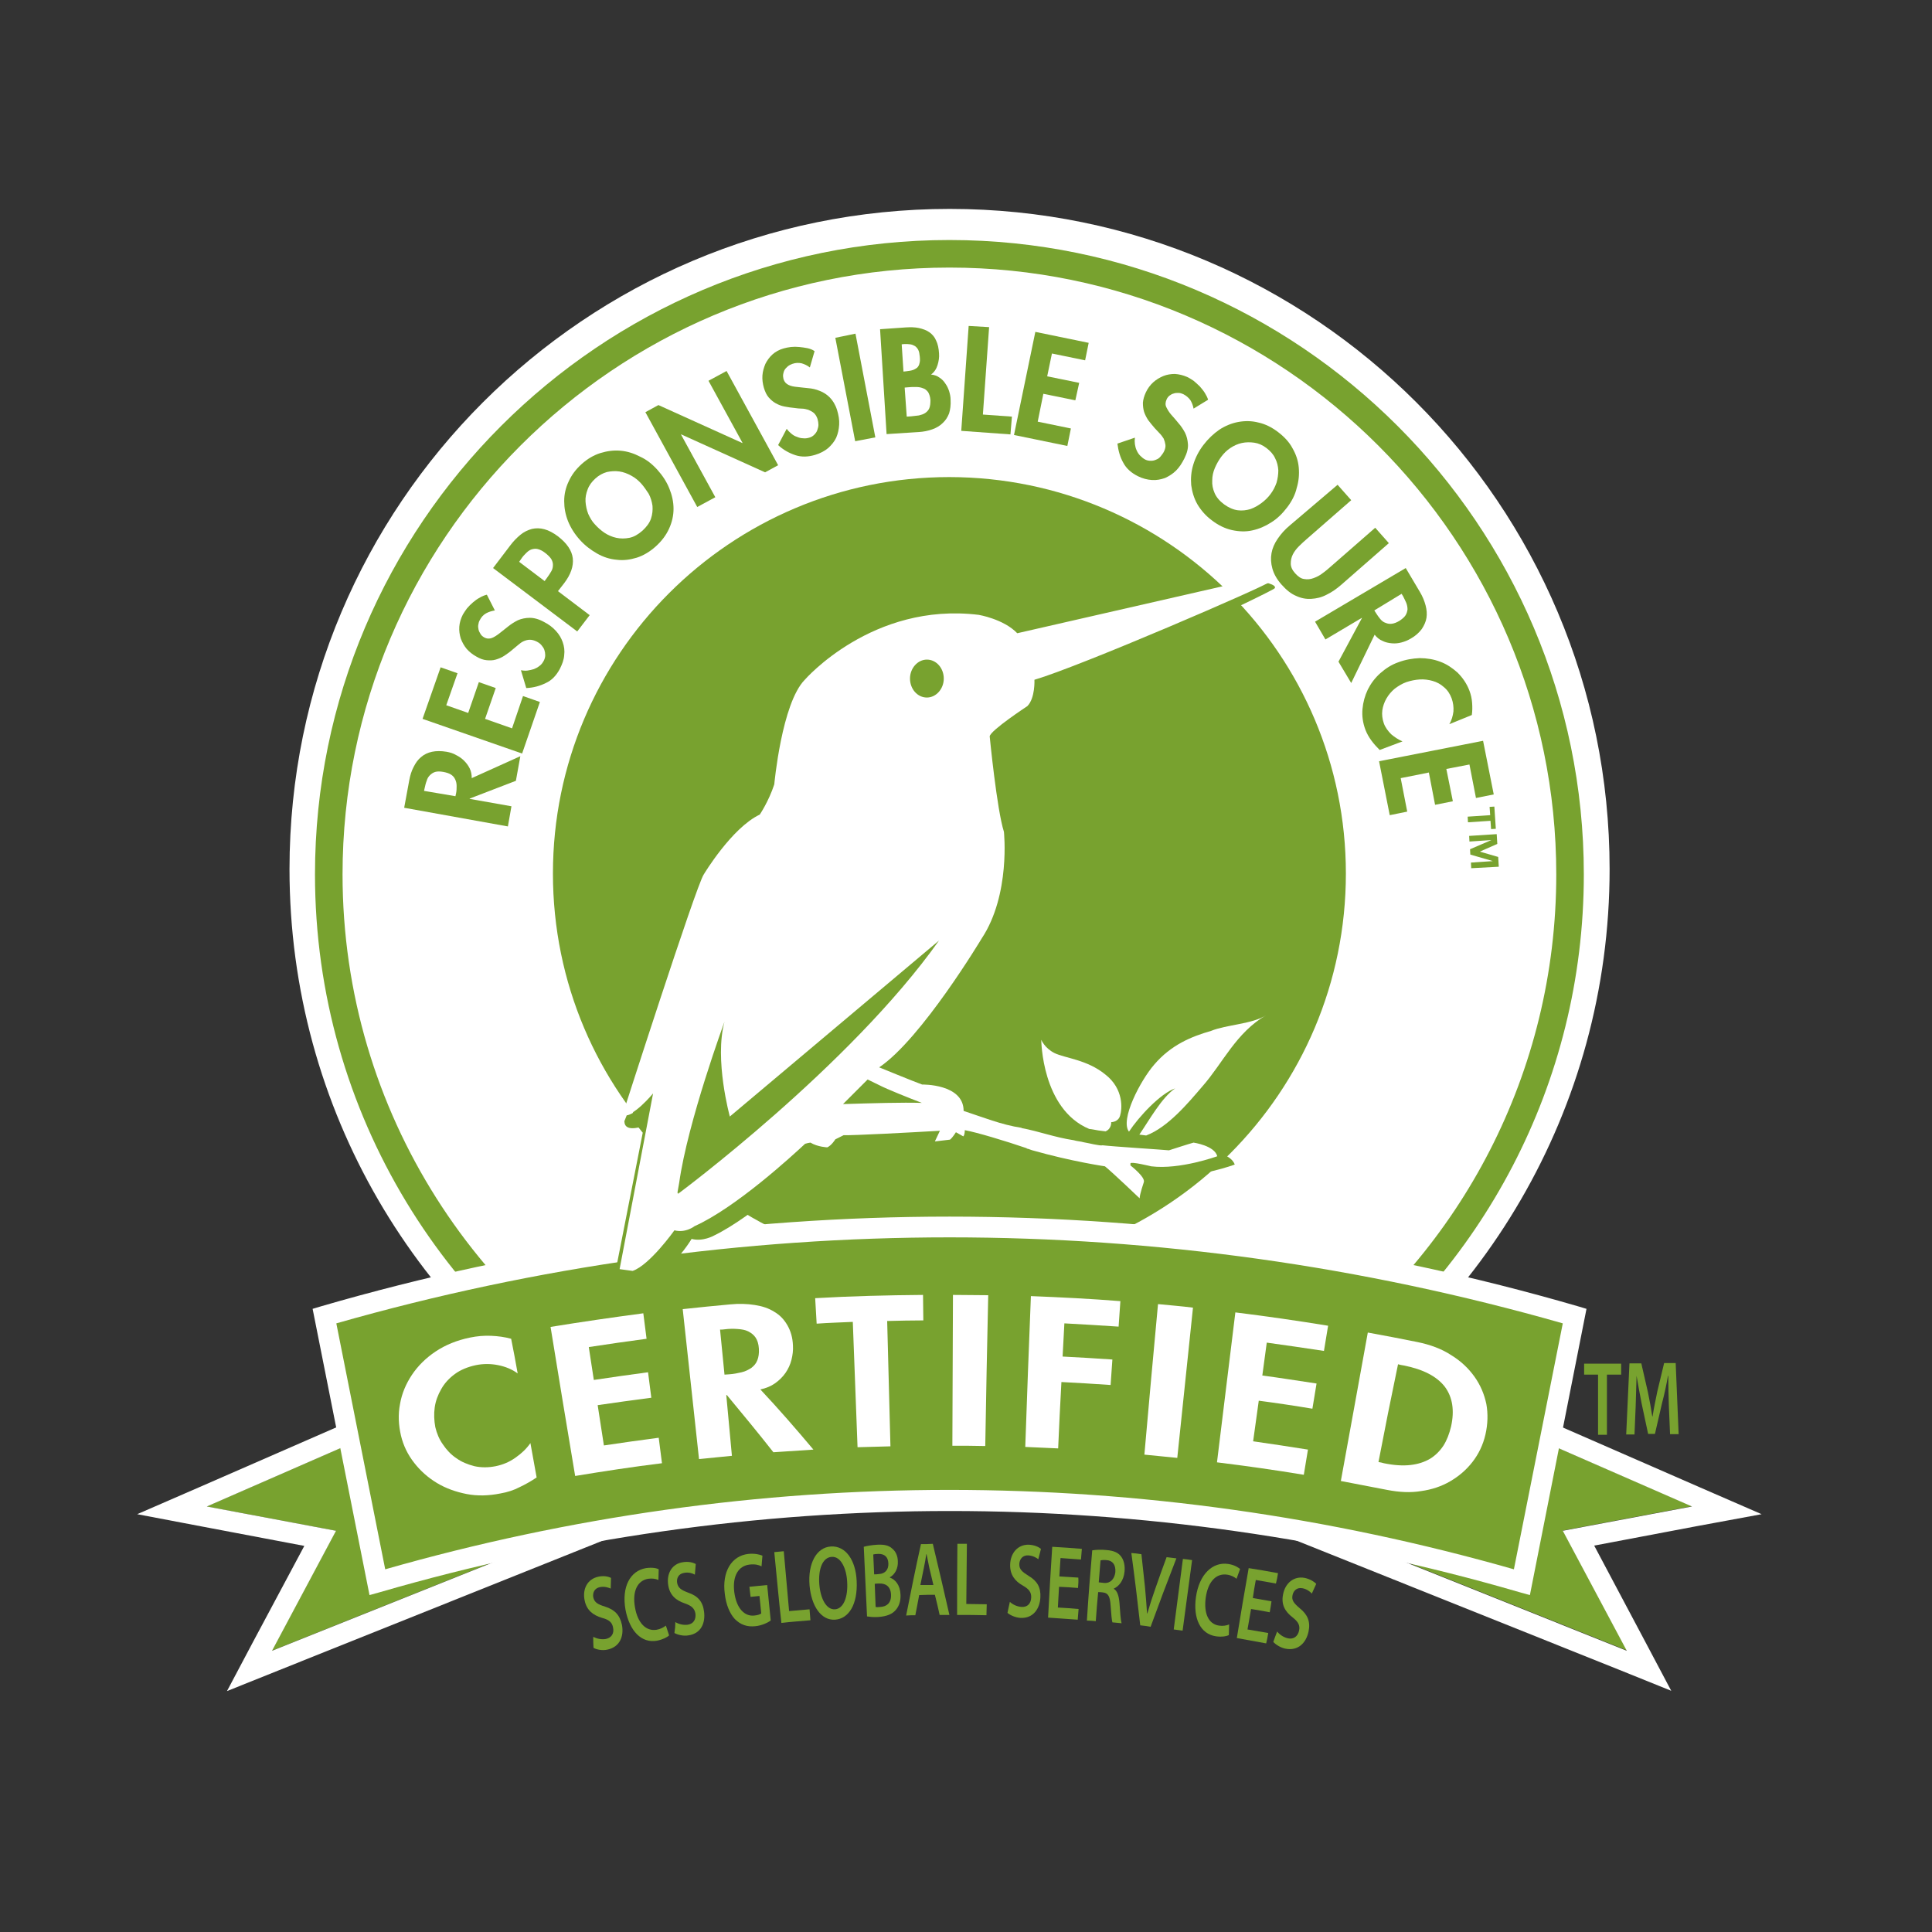
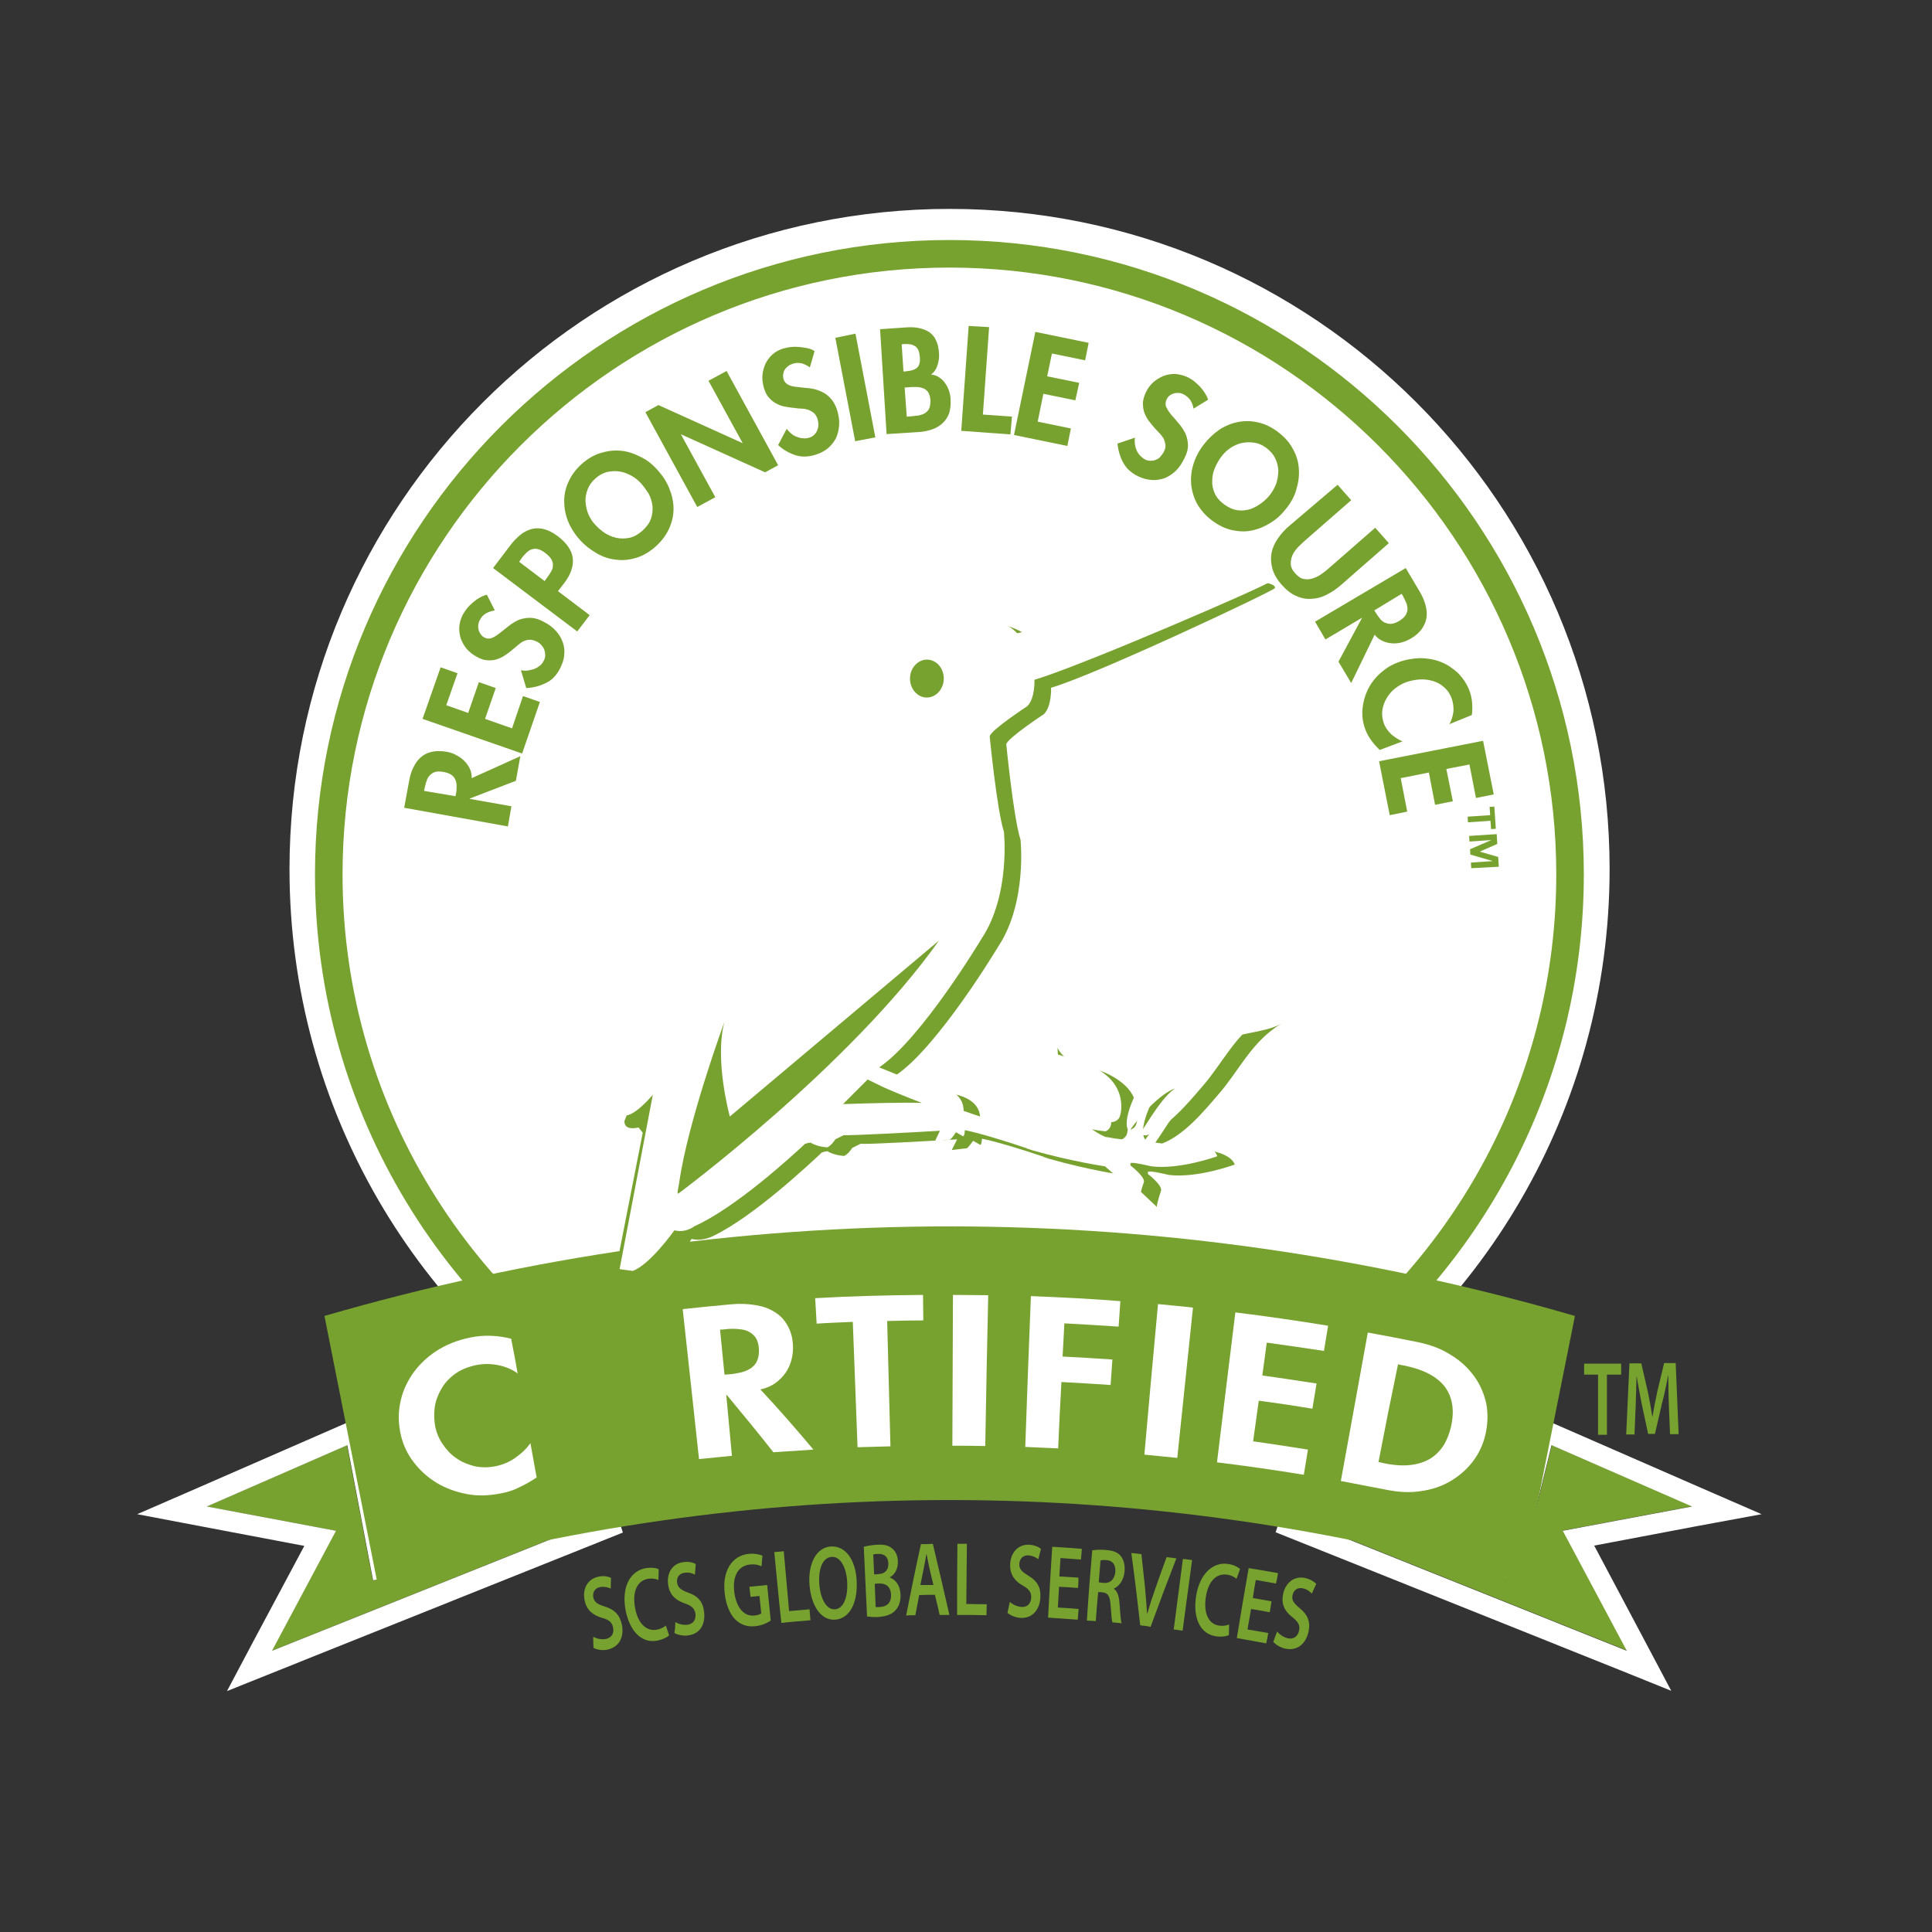
<svg xmlns="http://www.w3.org/2000/svg" version="1.1" id="layer" x="0px" y="0px" viewBox="0 0 652 652" style="enable-background:new 0 0 652 652;" xml:space="preserve">
  <rect x="0" y="0" width="652" height="652" fill="#333333" stroke="none" />
  <style type="text/css"> .st0{fill:#FFFFFF;} .st1{fill:#78A22F;} </style>
  <g>
    <path class="st0" d="M206.5,484.7h227.9c65.1-38.9,108.8-110,108.8-191.4c0-123-99.7-222.8-222.7-222.8S97.7,170.3,97.7,293.3 C97.7,374.7,141.3,445.8,206.5,484.7" />
    <path class="st0" d="M319.8,85.5c-115.7,0-209.4,93.7-209.4,209.4c0,80.7,45.7,150.6,112.5,185.6c37.6-13.4,76.2-24.9,115.4-31.1 c22.1-3.5,43.2-4.6,65.4-3.1c17.3,1.1,28.7,1.6,41,15.1c0.3,0.3,0.5,0.7,0.7,1c50.8-38.2,83.7-99,83.7-167.5 C529.2,179.2,435.5,85.5,319.8,85.5" />
    <path class="st1" d="M320.4,81c-118,0-214.1,96-214.1,214.1c0,80.8,45,151.3,111.3,187.7c3.9-1.4,7.9-2.9,11.9-4.3 C162.1,445,115.6,375.4,115.6,295.1c0-112.9,91.9-204.8,204.8-204.8c112.9,0,204.8,91.9,204.8,204.8c0,67-32.3,126.6-82.3,164 c0.8,0.8,1.6,1.6,2.4,2.5c1.6,1.7,2.1,4.2,1.3,6.3c53.2-39,87.9-101.9,87.9-172.8C534.5,177.1,438.4,81,320.4,81" />
-     <path class="st1" d="M454.2,294.8c0,73.9-59.9,133.8-133.8,133.8c-73.9,0-133.8-59.9-133.8-133.8c0-73.9,59.9-133.8,133.8-133.8 C394.3,161.1,454.2,221,454.2,294.8" />
    <path class="st1" d="M175.6,255.2l-1.5,8.3l-15.6,6l0,0.1l14.1,2.5l-1.2,6.8l-35-6.3l1.7-9.2c0.3-1.7,0.8-3.3,1.5-4.6 c0.7-1.4,1.5-2.5,2.5-3.3c1-0.9,2.3-1.5,3.7-1.8c1.4-0.3,3.1-0.3,4.9,0c1.1,0.2,2.2,0.5,3.2,1.1c1,0.5,1.9,1.1,2.7,1.9 c0.8,0.8,1.4,1.6,1.9,2.6c0.5,1,0.7,2.1,0.7,3.3L175.6,255.2z M153.7,268.7l0.2-0.9c0.2-0.9,0.2-1.8,0.2-2.6c0-0.8-0.2-1.6-0.5-2.2 c-0.3-0.7-0.8-1.2-1.4-1.6c-0.6-0.4-1.5-0.7-2.6-0.9c-1.1-0.2-2-0.2-2.7,0c-0.7,0.2-1.3,0.6-1.8,1.1c-0.5,0.5-0.9,1.1-1.1,1.9 c-0.3,0.7-0.5,1.6-0.7,2.5l-0.2,0.9L153.7,268.7z" />
    <polygon class="st1" points="150.6,238 158,240.6 161.6,230.2 167.3,232.2 163.7,242.6 172.8,245.8 176.5,234.9 182.2,236.9 176.2,254.3 142.6,242.6 148.7,225.2 154.4,227.2 " />
    <path class="st1" d="M167,206c-1.1,0.2-2.1,0.5-3,1c-0.9,0.5-1.6,1.3-2.1,2.3c-0.3,0.5-0.4,1-0.5,1.6c-0.1,0.5,0,1.1,0.1,1.6 c0.1,0.5,0.4,1,0.7,1.5c0.3,0.5,0.7,0.8,1.2,1.1c0.9,0.5,1.8,0.5,2.6,0.2c0.8-0.3,1.7-0.9,2.6-1.6c0.9-0.7,1.9-1.5,2.9-2.3 c1-0.8,2.1-1.5,3.3-2.1c1.2-0.5,2.5-0.8,4-0.8c1.4,0,3,0.4,4.8,1.4c1.6,0.8,2.9,1.8,4,3c1.1,1.2,1.8,2.4,2.3,3.8 c0.5,1.4,0.7,2.9,0.5,4.4c-0.1,1.6-0.7,3.1-1.5,4.7c-1.2,2.2-2.7,3.8-4.7,4.7c-2,1-4.2,1.6-6.6,1.7l-1.8-6c0.7,0.1,1.4,0.2,2.2,0.1 c0.8-0.1,1.5-0.3,2.2-0.5c0.7-0.3,1.3-0.6,1.9-1.1c0.6-0.4,1-1,1.4-1.7c0.3-0.6,0.5-1.2,0.5-1.9c0-0.6-0.1-1.2-0.3-1.8 c-0.2-0.6-0.6-1.1-1-1.6c-0.4-0.5-1-0.9-1.6-1.2c-0.8-0.4-1.6-0.6-2.3-0.6c-0.7,0-1.4,0.2-2.1,0.5c-0.7,0.3-1.3,0.8-1.9,1.3 c-0.6,0.5-1.2,1-1.8,1.5c-0.9,0.8-1.9,1.5-2.8,2.1c-0.9,0.6-1.9,1-2.9,1.3c-1,0.3-2,0.3-3.1,0.2c-1.1-0.1-2.2-0.5-3.4-1.2 c-1.3-0.7-2.4-1.6-3.3-2.6c-0.9-1.1-1.5-2.2-2-3.5c-0.4-1.3-0.6-2.6-0.5-4c0.1-1.4,0.5-2.7,1.2-4.1c0.4-0.7,0.9-1.4,1.4-2.1 c0.6-0.7,1.3-1.4,2-2c0.7-0.6,1.5-1.2,2.3-1.6c0.8-0.5,1.6-0.8,2.4-1L167,206z" />
    <path class="st1" d="M199,207.6l-4.2,5.5l-28.4-21.4l5.7-7.5c1.1-1.5,2.3-2.7,3.5-3.7c1.2-1,2.5-1.6,3.9-2c1.3-0.3,2.8-0.3,4.2,0.1 c1.5,0.4,3,1.2,4.6,2.4c3,2.3,4.7,4.8,5,7.4c0.3,2.7-0.7,5.5-2.9,8.4l-2.1,2.7L199,207.6z M183.8,196.1l0.8-1.1 c0.6-0.8,1.1-1.6,1.5-2.3c0.4-0.7,0.5-1.4,0.5-2.1c0-0.7-0.2-1.3-0.6-2c-0.4-0.6-1.1-1.3-2-2c-0.9-0.7-1.7-1.1-2.5-1.3 c-0.7-0.2-1.4-0.1-2.1,0.1c-0.6,0.2-1.2,0.6-1.8,1.2c-0.6,0.6-1.2,1.2-1.7,2l-0.7,1L183.8,196.1z" />
    <path class="st1" d="M221.9,158.6c1.7,1.9,3.1,4,4,6.3c0.9,2.2,1.4,4.5,1.4,6.8c0,2.3-0.5,4.5-1.5,6.7c-1,2.2-2.5,4.2-4.5,6 c-2,1.8-4.2,3.1-6.4,3.8c-2.3,0.7-4.5,1-6.8,0.7c-2.3-0.2-4.5-0.9-6.6-2.1c-2.1-1.2-4.1-2.7-5.8-4.6c-1.8-2-3.1-4.1-4-6.3 c-0.9-2.3-1.3-4.5-1.3-6.8c0-2.3,0.5-4.5,1.5-6.6c1-2.2,2.4-4.1,4.4-5.9c2-1.8,4.1-3,6.3-3.7c2.3-0.7,4.5-1,6.8-0.8 c2.3,0.2,4.5,0.9,6.6,2C218.2,155.1,220.1,156.6,221.9,158.6 M216.4,163.2c-1-1.1-2.1-2-3.4-2.7c-1.3-0.7-2.6-1.2-4-1.4 c-1.4-0.2-2.8-0.1-4.2,0.2c-1.4,0.4-2.7,1.1-3.9,2.2c-1.2,1.1-2.1,2.3-2.6,3.7c-0.5,1.3-0.8,2.7-0.7,4.1c0.1,1.4,0.4,2.8,0.9,4.1 c0.6,1.3,1.3,2.6,2.3,3.6c0.9,1,2,2,3.2,2.8c1.2,0.8,2.6,1.4,4,1.7c1.4,0.3,2.9,0.3,4.4,0c1.5-0.3,2.9-1.1,4.4-2.4 c1.4-1.3,2.4-2.6,2.9-4.1c0.5-1.5,0.6-2.9,0.5-4.3c-0.2-1.4-0.6-2.8-1.3-4.1C218.1,165.4,217.3,164.2,216.4,163.2" />
    <polygon class="st1" points="217.8,139.1 222.2,136.7 250.5,149.5 250.6,149.5 239.1,128.5 245.2,125.2 262.6,157 258.2,159.4 229.9,146.6 229.8,146.6 241.4,167.8 235.3,171.1 " />
    <path class="st1" d="M273.3,124c-0.9-0.7-1.8-1.1-2.8-1.4c-1-0.2-2-0.2-3.1,0.2c-0.5,0.2-1,0.4-1.5,0.8c-0.4,0.4-0.8,0.7-1.1,1.2 c-0.3,0.5-0.4,1-0.5,1.5c-0.1,0.5,0,1.1,0.1,1.6c0.3,1,0.9,1.6,1.7,2c0.8,0.4,1.8,0.6,3,0.7c1.1,0.1,2.4,0.3,3.7,0.4 s2.6,0.4,3.8,0.9c1.3,0.5,2.4,1.2,3.4,2.2c1,1,1.9,2.4,2.5,4.3c0.5,1.7,0.8,3.3,0.7,4.9c-0.1,1.6-0.4,3-1,4.4 c-0.6,1.3-1.6,2.5-2.7,3.5c-1.2,1-2.7,1.8-4.4,2.3c-2.3,0.7-4.6,0.8-6.7,0.1c-2.1-0.7-4.1-1.8-5.8-3.4l2.9-5.5 c0.4,0.6,0.9,1.1,1.5,1.6c0.6,0.5,1.2,0.9,1.9,1.1c0.7,0.3,1.4,0.5,2.1,0.5c0.7,0.1,1.4,0,2.1-0.2c0.7-0.2,1.2-0.5,1.7-1 c0.4-0.4,0.8-0.9,1-1.5c0.2-0.6,0.4-1.2,0.4-1.8c0-0.6-0.1-1.3-0.3-2c-0.3-0.9-0.7-1.5-1.2-2c-0.6-0.5-1.2-0.8-1.9-1.1 c-0.7-0.2-1.4-0.4-2.2-0.4c-0.8,0-1.6-0.1-2.3-0.2c-1.2-0.1-2.4-0.3-3.5-0.5c-1.1-0.2-2.1-0.6-3-1.1c-0.9-0.5-1.7-1.2-2.4-2 c-0.7-0.8-1.2-1.9-1.6-3.2c-0.4-1.4-0.6-2.8-0.5-4.2c0.1-1.4,0.5-2.7,1-3.9c0.6-1.2,1.4-2.3,2.4-3.2c1-0.9,2.3-1.6,3.7-2 c0.7-0.2,1.6-0.4,2.5-0.5c0.9-0.1,1.9-0.1,2.8,0c0.9,0.1,1.9,0.2,2.8,0.4c0.9,0.2,1.7,0.5,2.4,1L273.3,124z" />
    <polygon class="st1" points="295.4,147.6 288.6,148.9 281.9,114 288.7,112.6 " />
    <path class="st1" d="M297,111.1l8.6-0.6c1.6-0.1,3.1-0.1,4.5,0.2c1.3,0.3,2.5,0.7,3.5,1.4c1,0.7,1.8,1.6,2.3,2.8 c0.6,1.2,0.9,2.7,1,4.4c0.1,1.3-0.1,2.6-0.5,3.9c-0.4,1.3-1.1,2.4-2.2,3.2c1,0.1,2,0.4,2.8,1c0.8,0.5,1.5,1.2,2,2 c0.6,0.8,1,1.7,1.3,2.6c0.3,1,0.5,1.9,0.5,2.9c0.1,1.8-0.1,3.3-0.5,4.6c-0.5,1.3-1.2,2.4-2.2,3.3c-0.9,0.9-2.1,1.6-3.5,2.1 c-1.4,0.5-2.9,0.8-4.5,0.9l-10.9,0.7L297,111.1z M304.9,125.4l0.9-0.1c0.8-0.1,1.6-0.2,2.2-0.4c0.6-0.2,1.1-0.5,1.5-0.8 c0.4-0.4,0.7-0.9,0.8-1.5c0.2-0.6,0.2-1.4,0.1-2.3c-0.1-0.9-0.2-1.6-0.5-2.2c-0.3-0.6-0.7-1-1.1-1.3c-0.5-0.3-1-0.5-1.6-0.6 c-0.6-0.1-1.3-0.1-2-0.1l-0.9,0.1L304.9,125.4z M306,140.6l1.5-0.1c0.9-0.1,1.8-0.2,2.6-0.3c0.8-0.2,1.5-0.4,2.1-0.8 c0.6-0.4,1.1-0.9,1.4-1.6c0.3-0.7,0.4-1.6,0.4-2.8c-0.1-1.2-0.4-2-0.8-2.7c-0.5-0.6-1-1.1-1.8-1.3c-0.7-0.3-1.5-0.4-2.4-0.4 c-0.9,0-1.7,0-2.6,0.1l-1.1,0.1L306,140.6z" />
    <polygon class="st1" points="331.7,139.9 341.5,140.6 341,146.6 324.4,145.4 326.9,110 333.8,110.4 " />
    <polygon class="st1" points="355,119.3 353.4,127 364.2,129.2 362.9,135.1 352.1,132.9 350.2,142.3 361.4,144.6 360.2,150.5 342.2,146.8 349.4,112 367.4,115.7 366.2,121.6 " />
    <path class="st1" d="M402.8,137.9c-0.2-1.1-0.6-2.1-1.1-2.9c-0.6-0.8-1.4-1.5-2.4-2c-0.5-0.2-1-0.4-1.6-0.4c-0.6,0-1.1,0-1.6,0.2 c-0.5,0.1-1,0.4-1.4,0.7c-0.4,0.3-0.8,0.8-1,1.3c-0.4,0.9-0.5,1.8-0.1,2.6c0.4,0.8,0.9,1.7,1.7,2.6c0.8,0.9,1.6,1.8,2.4,2.8 c0.9,1,1.6,2.1,2.2,3.2c0.6,1.2,0.9,2.5,1,3.9c0.1,1.4-0.3,3-1.2,4.8c-0.8,1.6-1.7,3-2.8,4.1c-1.1,1.1-2.4,1.9-3.7,2.5 c-1.4,0.5-2.9,0.8-4.4,0.7c-1.6-0.1-3.2-0.5-4.8-1.3c-2.2-1.1-3.9-2.6-4.9-4.5c-1.1-1.9-1.7-4.1-2-6.5l5.9-2 c-0.1,0.7-0.1,1.5,0,2.2c0.1,0.7,0.3,1.5,0.6,2.1c0.3,0.7,0.7,1.3,1.2,1.8c0.5,0.5,1.1,1,1.7,1.3c0.6,0.3,1.2,0.4,1.9,0.4 c0.6,0,1.2-0.1,1.8-0.4c0.6-0.2,1.1-0.6,1.5-1.1c0.4-0.5,0.8-1,1.1-1.6c0.4-0.8,0.6-1.6,0.5-2.3c-0.1-0.7-0.3-1.4-0.6-2.1 c-0.4-0.6-0.8-1.2-1.4-1.8c-0.5-0.6-1.1-1.1-1.6-1.7c-0.8-0.9-1.5-1.8-2.2-2.7c-0.6-0.9-1.1-1.9-1.4-2.8c-0.3-1-0.4-2-0.4-3.1 c0.1-1.1,0.4-2.2,1-3.5c0.6-1.3,1.5-2.5,2.5-3.4c1-0.9,2.2-1.6,3.4-2.1c1.2-0.5,2.6-0.7,3.9-0.7c1.4,0.1,2.7,0.4,4.1,1 c0.7,0.3,1.4,0.8,2.2,1.3c0.7,0.6,1.4,1.2,2.1,1.9c0.6,0.7,1.2,1.4,1.7,2.2c0.5,0.8,0.9,1.6,1.1,2.3L402.8,137.9z" />
    <path class="st1" d="M434.4,171.2c-1.6,2.1-3.3,3.8-5.4,5.1c-2,1.3-4.1,2.2-6.4,2.7c-2.2,0.5-4.5,0.4-6.8-0.1 c-2.3-0.5-4.6-1.6-6.7-3.2c-2.2-1.6-3.8-3.5-5-5.5c-1.2-2.1-1.8-4.3-2.1-6.5c-0.2-2.3,0-4.6,0.7-6.9c0.7-2.3,1.8-4.5,3.4-6.6 c1.6-2.1,3.4-3.8,5.4-5.2c2-1.3,4.2-2.2,6.4-2.6c2.2-0.4,4.5-0.4,6.8,0.2c2.3,0.5,4.5,1.6,6.6,3.2c2.1,1.6,3.8,3.4,4.9,5.5 c1.2,2.1,1.9,4.2,2.1,6.5c0.2,2.3,0,4.6-0.7,6.9C437.1,166.9,436,169.1,434.4,171.2 M428.8,166.7c0.9-1.2,1.5-2.4,2-3.8 c0.4-1.4,0.6-2.8,0.6-4.2c-0.1-1.4-0.4-2.8-1.1-4.1c-0.6-1.3-1.6-2.4-2.9-3.4c-1.3-1-2.7-1.6-4.1-1.8c-1.4-0.2-2.8-0.2-4.2,0.1 c-1.4,0.3-2.7,0.9-3.9,1.7c-1.2,0.8-2.2,1.8-3.1,3c-0.8,1.1-1.5,2.3-2.1,3.7c-0.6,1.4-0.9,2.8-0.9,4.2c-0.1,1.5,0.2,2.9,0.8,4.3 c0.6,1.4,1.7,2.7,3.2,3.8c1.5,1.1,3.1,1.8,4.6,2c1.5,0.2,3,0,4.3-0.4c1.4-0.5,2.6-1.2,3.8-2.1C427,168.8,428,167.8,428.8,166.7" />
    <path class="st1" d="M451.4,163.6l4.6,5.2l-15,13.1c-0.8,0.7-1.7,1.5-2.6,2.4c-0.9,0.9-1.6,1.8-2.1,2.8c-0.5,1-0.7,2-0.7,3.1 c0,1.1,0.5,2.2,1.5,3.3c1,1.1,2,1.8,3,1.9c1.1,0.2,2.1,0.1,3.2-0.3c1.1-0.4,2.1-0.9,3.1-1.7c1-0.7,1.9-1.5,2.7-2.2l15-13.1l4.6,5.2 l-16,14c-1.6,1.4-3.3,2.6-5,3.4c-1.7,0.9-3.4,1.3-5.2,1.4c-1.7,0.1-3.4-0.2-5.1-1c-1.7-0.7-3.3-2-4.9-3.8c-1.6-1.8-2.6-3.6-3.1-5.4 c-0.5-1.8-0.6-3.5-0.3-5.2c0.3-1.7,1-3.3,2.1-4.9c1.1-1.6,2.4-3.1,4.1-4.5L451.4,163.6z" />
    <path class="st1" d="M456,230.5l-4.3-7.2l7.9-14.7l0-0.1l-12.3,7.3l-3.5-6l30.6-18.1l4.8,8.1c0.9,1.5,1.5,3,1.9,4.5 c0.4,1.5,0.5,2.9,0.3,4.2c-0.2,1.3-0.8,2.6-1.6,3.8c-0.9,1.2-2.1,2.3-3.7,3.2c-1,0.6-2,1-3.1,1.3c-1.1,0.3-2.2,0.4-3.3,0.3 c-1.1-0.1-2.1-0.3-3.1-0.8c-1-0.4-1.9-1.1-2.7-2.1L456,230.5z M463.8,206l0.5,0.8c0.5,0.8,1,1.5,1.5,2.1c0.5,0.6,1.1,1.1,1.8,1.3 c0.7,0.3,1.4,0.4,2.1,0.3c0.8-0.1,1.6-0.4,2.6-1c0.9-0.6,1.6-1.2,2-1.8c0.4-0.6,0.6-1.3,0.7-2c0-0.7-0.1-1.4-0.4-2.2 c-0.3-0.7-0.7-1.5-1.1-2.3l-0.5-0.8L463.8,206z" />
    <path class="st1" d="M489.1,244.4c0.8-1.3,1.2-2.8,1.4-4.3c0.1-1.5-0.1-3-0.6-4.4c-0.6-1.6-1.4-2.8-2.6-3.8c-1.1-1-2.4-1.7-3.8-2.1 c-1.4-0.4-2.9-0.6-4.4-0.5c-1.5,0.1-3,0.4-4.5,0.9c-1.4,0.5-2.7,1.3-3.9,2.2c-1.2,1-2.1,2.1-2.8,3.3c-0.7,1.2-1.2,2.6-1.4,4 c-0.2,1.5,0,2.9,0.5,4.4c0.5,1.4,1.4,2.6,2.5,3.7c1.2,1,2.4,1.8,3.8,2.4l-7.7,2.9c-1-1-2-2.1-2.8-3.2c-0.8-1.1-1.5-2.3-2-3.6 c-0.9-2.4-1.2-4.7-1-7c0.2-2.3,0.8-4.5,1.8-6.6c1-2,2.4-3.9,4.2-5.5c1.8-1.6,3.8-2.9,6.1-3.7c2.4-0.9,4.8-1.3,7.2-1.4 c2.4,0,4.8,0.4,6.9,1.2c2.2,0.8,4.1,2.1,5.9,3.7c1.7,1.7,3.1,3.7,4,6.1c0.5,1.3,0.8,2.7,0.9,4.1c0.1,1.4,0.1,2.7-0.1,4.1 L489.1,244.4z" />
    <polygon class="st1" points="495.9,258 488.1,259.5 490.3,270.4 484.3,271.6 482.2,260.7 472.7,262.6 474.9,273.9 469,275.1 465.4,256.9 500.5,250 504.1,268.1 498.1,269.3 " />
    <path class="st1" d="M503.2,279.8l-0.2-2.8l-7.6,0.5l-0.1-1.9l7.6-0.5l-0.2-2.8l1.6-0.1l0.5,7.5L503.2,279.8z M496.5,293l-0.1-1.9 l7.4-0.5v0l-7.6-2.2l-0.1-1.8l7.2-3.1v0l-7.4,0.5l-0.1-1.9l9.3-0.6l0.2,3.3l-5.9,2.6v0l6.2,1.8l0.2,3.3L496.5,293z" />
    <path class="st1" d="M127.5,533l-1.7,0.3l-8.7-45.6l-47.4,20.7l43.6,8.2l-21.6,40.5l115.9-46.4C173,519.6,142.8,525.8,127.5,533" />
    <path class="st0" d="M206,503.9c-9.1,2.4-17.9,4.5-26.2,6.5c-20.2,5-36.8,9.1-48.7,13.5l-7.1-37.6l-1.6-8.5l-8,3.5L67,502l-20.7,9 l22.1,4.2l34.3,6.5l-17.2,32.2l-8.9,16.8l17.7-7.1l115.9-46.4L206,503.9z M113.4,516.6l-43.6-8.2l47.4-20.7l8.7,45.6l1.7-0.3 c15.3-7.1,45.5-13.3,80.2-22.3L91.8,557.1L113.4,516.6z" />
    <path class="st1" d="M523.7,487.7L512.5,533l-4.5-0.9c-15.3-7.1-40.1-12.5-74.8-21.5l115.9,46.4l-21.6-40.5l43.6-8.2L523.7,487.7z" />
    <path class="st0" d="M594.5,511l-20.7-9l-47.4-20.7l-7.5-3.3l-2,8l-9.5,38.3c-12.4-5.2-29.4-9.5-52.1-15.2 c-6.4-1.6-13.2-3.3-20.5-5.2l-4.3,13.2l115.9,46.4l17.6,7.1l-8.9-16.8L538,521.6l34.3-6.5L594.5,511z M433.1,510.7 c34.7,9,59.5,14.3,74.8,21.5l4.5,0.8l11.2-45.3l47.4,20.7l-43.6,8.2l21.6,40.5L433.1,510.7z" />
    <path class="st1" d="M513.6,533.9c-127-36.9-259.4-36.9-386.3,0c-5.9-29.9-11.9-59.9-17.8-89.8c138.7-40.3,283.3-40.3,422,0 C525.5,474,519.5,503.9,513.6,533.9" />
-     <path class="st0" d="M516.3,538.3l-3.6-1c-125.7-36.5-258.6-36.5-384.4,0l-3.6,1l-19.2-96.6l3-0.9c138.7-40.3,285.2-40.3,423.9,0 l3,0.9L516.3,538.3z M320.4,502.8c64.1,0,128.1,9,190.5,26.8l16.5-83c-135.5-38.7-278.4-38.7-413.9,0l16.5,83 C192.3,511.8,256.4,502.8,320.4,502.8" />
    <path class="st0" d="M174.7,463.5c-1.9-1.4-4.1-2.3-6.6-2.8c-2.5-0.5-5-0.5-7.5,0c-2.8,0.6-5.2,1.6-7.1,3c-1.9,1.4-3.5,3.1-4.6,5.1 c-1.1,1.9-1.9,4-2.2,6.2c-0.3,2.2-0.2,4.4,0.2,6.6c0.5,2.1,1.3,4.1,2.6,5.9c1.2,1.8,2.7,3.4,4.5,4.6c1.8,1.3,3.8,2.1,6.1,2.7 c2.3,0.5,4.7,0.5,7.2,0c2.4-0.5,4.6-1.4,6.7-2.9c2-1.4,3.7-3,5-4.9c0.7,3.9,1.4,7.8,2.1,11.6c-1.9,1.3-3.9,2.4-5.8,3.3 c-1.9,1-4.1,1.7-6.4,2.1c-4,0.8-7.8,0.9-11.4,0.2c-3.6-0.7-7-1.9-10-3.7c-3-1.8-5.6-4.1-7.7-6.8c-2.2-2.8-3.7-5.9-4.5-9.3 c-0.8-3.5-1-7-0.3-10.6c0.6-3.5,2-6.8,4-9.8c2-3,4.7-5.7,8-7.9c3.3-2.2,7.2-3.8,11.6-4.7c2.4-0.5,4.8-0.7,7.1-0.6 c2.4,0.1,4.6,0.4,6.8,1C173.3,455.7,174,459.6,174.7,463.5" />
-     <path class="st0" d="M198.7,454.6c0.6,3.7,1.1,7.4,1.7,11.1c6.1-0.9,12.2-1.8,18.3-2.6c0.4,2.9,0.7,5.7,1.1,8.6 c-6,0.8-12.1,1.6-18.1,2.5c0.7,4.6,1.4,9.1,2.1,13.6c6.1-0.9,12.3-1.8,18.5-2.6c0.4,2.9,0.7,5.7,1.1,8.6 c-9.8,1.2-19.6,2.7-29.3,4.3c-2.8-16.8-5.6-33.5-8.3-50.3c10.4-1.7,20.8-3.2,31.3-4.6c0.4,2.9,0.7,5.7,1.1,8.6 C211.6,452.7,205.1,453.6,198.7,454.6" />
    <path class="st0" d="M274.5,489.2c-4.5,0.3-9,0.6-13.5,0.9c-5.1-6.5-10.4-12.9-15.7-19.3l-0.2,0c0.6,6.8,1.3,13.6,1.9,20.5 c-3.7,0.4-7.4,0.7-11.1,1.1c-1.8-16.9-3.7-33.8-5.5-50.6c5.3-0.6,10.7-1.1,16-1.6c3-0.3,5.8-0.2,8.3,0.2c2.6,0.4,4.7,1.1,6.6,2.3 c1.9,1.1,3.3,2.6,4.4,4.5c1.1,1.9,1.8,4.1,1.9,6.9c0.1,1.6-0.1,3.2-0.5,4.8c-0.4,1.6-1.1,3.1-2,4.4c-0.9,1.3-2.1,2.5-3.5,3.5 c-1.4,1-3.1,1.7-5,2.1C262.8,475.5,268.7,482.3,274.5,489.2 M244.5,463.9c0.5,0,1-0.1,1.5-0.1c1.6-0.1,3-0.4,4.3-0.7 c1.3-0.3,2.4-0.9,3.3-1.5c0.9-0.7,1.6-1.5,2-2.6c0.4-1,0.6-2.3,0.5-3.9c-0.1-1.6-0.5-2.8-1.1-3.7c-0.6-0.9-1.5-1.6-2.5-2.1 c-1-0.5-2.2-0.7-3.6-0.8c-1.3-0.1-2.8-0.1-4.3,0.1c-0.5,0.1-1.1,0.1-1.6,0.1C243.5,453.7,244,458.8,244.5,463.9" />
    <path class="st0" d="M300.5,488.1c-3.7,0.1-7.4,0.2-11.1,0.3c-0.5-14.1-1.1-28.2-1.6-42.3c-4.1,0.2-8.1,0.3-12.2,0.6 c-0.2-2.9-0.3-5.8-0.5-8.6c12.1-0.7,24.3-1,36.4-1.1c0,2.9,0.1,5.8,0.1,8.6c-4,0-8.1,0.1-12.2,0.2 C299.8,459.9,300.1,474,300.5,488.1" />
    <path class="st0" d="M332.5,488c-3.7-0.1-7.4-0.1-11.1-0.1c0.1-17,0.1-34,0.2-50.9c4,0,7.9,0.1,11.9,0.1 C333.1,454.1,332.8,471,332.5,488" />
    <path class="st0" d="M359.2,446.6c-0.2,3.7-0.4,7.5-0.6,11.2c5.6,0.3,11.2,0.6,16.8,1c-0.2,2.9-0.4,5.7-0.6,8.6 c-5.5-0.4-11.1-0.7-16.6-1c-0.4,7.5-0.8,14.9-1.1,22.4c-3.7-0.2-7.4-0.3-11.1-0.5c0.6-17,1.2-33.9,1.9-50.9 c10.1,0.4,20.1,0.9,30.2,1.7c-0.2,2.9-0.4,5.7-0.6,8.6C371.3,447.3,365.2,446.9,359.2,446.6" />
    <path class="st0" d="M397.3,492c-3.7-0.4-7.4-0.7-11.1-1.1c1.5-16.9,3-33.8,4.6-50.8c4,0.4,7.9,0.7,11.8,1.2 C400.8,458.2,399.1,475.1,397.3,492" />
    <path class="st0" d="M427.5,453.1c-0.5,3.7-1,7.4-1.5,11.1c6.1,0.8,12.2,1.8,18.3,2.7c-0.5,2.9-0.9,5.7-1.4,8.5 c-6-1-12-1.9-18.1-2.7c-0.6,4.6-1.3,9.1-1.9,13.7c6.2,0.9,12.3,1.8,18.5,2.8c-0.5,2.8-0.9,5.7-1.4,8.5c-9.7-1.6-19.5-3-29.3-4.2 c2.1-16.9,4.1-33.7,6.2-50.6c10.5,1.3,20.9,2.8,31.3,4.5c-0.5,2.8-0.9,5.7-1.4,8.5C440.3,454.9,433.9,454,427.5,453.1" />
    <path class="st0" d="M461.6,449.7c5.6,1,11.2,2.1,16.7,3.2c4.4,0.9,8.2,2.3,11.4,4.4c3.3,2,5.9,4.5,7.9,7.3c2,2.8,3.3,5.9,4,9.2 c0.6,3.3,0.5,6.8-0.3,10.3c-0.8,3.5-2.3,6.6-4.4,9.3c-2.1,2.7-4.6,4.8-7.5,6.5c-2.9,1.7-6.2,2.8-9.8,3.3c-3.6,0.6-7.4,0.4-11.5-0.4 c-5.2-1-10.4-2-15.6-3C455.5,483.2,458.6,466.4,461.6,449.7 M465.2,493.4c0.6,0.1,1.2,0.2,1.8,0.4c3.4,0.7,6.4,0.9,9,0.6 c2.6-0.3,4.7-1,6.6-2.1c1.8-1.1,3.3-2.6,4.5-4.4c1.2-1.9,2-4,2.6-6.5c1.2-5.4,0.5-9.9-2.1-13.4c-2.7-3.5-7.3-5.9-13.9-7.2 c-0.6-0.1-1.3-0.2-1.9-0.4C469.5,471.4,467.3,482.4,465.2,493.4" />
    <path class="st1" d="M200.2,552.4c1.2,0.6,2.8,1,4.3,0.7c1.9-0.4,2.8-1.9,2.4-3.8c-0.3-1.8-1.4-2.7-3.7-3.3c-3-0.9-5.2-2.5-5.9-5.9 c-0.8-3.8,0.9-7.2,4.6-8c1.8-0.4,3.3-0.1,4.3,0.4c0,1.2-0.1,2.4-0.1,3.6c-0.7-0.3-2-0.8-3.6-0.5c-2,0.4-2.5,2-2.3,3.4 c0.4,1.8,1.5,2.4,4,3.2c3.2,1,5,2.8,5.7,6.2c0.7,3.8-0.7,7.4-4.9,8.3c-1.7,0.4-3.7,0-4.7-0.6C200.2,554.9,200.2,553.7,200.2,552.4" />
    <path class="st1" d="M225.8,551.9c-0.6,0.6-2.1,1.4-4.1,1.8c-5.2,0.9-9.2-3.2-10.6-10.4c-1.4-7.8,1.6-13.2,6.9-14.1 c2.1-0.3,3.6,0,4.3,0.4c0,1.2-0.1,2.4-0.1,3.6c-0.9-0.4-2.1-0.6-3.5-0.4c-3.5,0.6-5.4,4.1-4.4,9.7c0.9,5.2,3.7,8.1,7.3,7.5 c1.2-0.2,2.4-0.8,3.1-1.4C225.1,549.6,225.4,550.8,225.8,551.9" />
    <path class="st1" d="M227.9,547.4c1.1,0.7,2.7,1.1,4.2,0.9c1.9-0.3,2.8-1.7,2.6-3.7c-0.3-1.8-1.3-2.7-3.6-3.5c-3-1-5.1-2.8-5.6-6.2 c-0.6-3.9,1.3-7.2,5-7.7c1.9-0.3,3.3,0.1,4.3,0.6c-0.1,1.2-0.2,2.4-0.3,3.6c-0.7-0.4-2-0.9-3.6-0.6c-2,0.3-2.6,1.9-2.4,3.3 c0.3,1.8,1.4,2.5,3.8,3.4c3.2,1.1,4.9,3,5.3,6.4c0.5,3.8-1,7.4-5.3,8c-1.7,0.3-3.6-0.2-4.7-0.8 C227.8,549.9,227.9,548.7,227.9,547.4" />
    <path class="st1" d="M260.1,546.9c-1,0.7-3,1.7-5.2,1.9c-2.8,0.3-5-0.5-6.9-2.4c-1.7-1.8-3-4.9-3.4-8.5c-1-7.5,2.3-12.9,8-13.5 c2.1-0.2,3.8,0.2,4.7,0.6c-0.1,1.2-0.2,2.4-0.3,3.6c-1-0.5-2.2-0.8-4-0.6c-3.7,0.4-5.9,3.7-5.2,9.3c0.7,5.4,3.4,8.3,6.8,7.9 c1.1-0.1,1.9-0.4,2.3-0.7c-0.2-2-0.4-4-0.6-5.9c-1,0.1-2,0.2-3,0.3c-0.1-1.1-0.3-2.3-0.4-3.4c2-0.2,4-0.4,6-0.6 C259.3,538.9,259.7,542.9,260.1,546.9" />
    <path class="st1" d="M261.3,523.8c1-0.1,2.1-0.2,3.2-0.3c0.6,6.7,1.2,13.5,1.8,20.2c2.3-0.2,4.6-0.4,6.9-0.6 c0.1,1.2,0.2,2.4,0.3,3.7c-3.3,0.3-6.6,0.5-9.8,0.9C262.8,539.7,262.1,531.8,261.3,523.8" />
    <path class="st1" d="M289.1,533.5c0.4,8-2.7,12.8-7.3,13.1c-4.7,0.3-8-4.6-8.6-11.6c-0.6-7.3,2.3-12.8,7.2-13.1 C285.5,521.6,288.8,526.7,289.1,533.5 M276.5,534.7c0.4,4.9,2.4,8.6,5.3,8.4c2.9-0.2,4.4-4.2,4.1-9.2c-0.2-4.5-2.1-8.7-5.2-8.5 C277.5,525.6,276.1,529.7,276.5,534.7" />
    <path class="st1" d="M291.5,522c1-0.3,2.8-0.6,4.6-0.7c2.3-0.1,3.8,0.2,5,1.3c1.1,0.9,1.9,2.4,1.9,4.4c0.1,2.2-0.9,4.3-2.7,5.3v0.1 c1.8,0.6,3.5,2.5,3.6,5.8c0.1,2.1-0.5,3.8-1.5,5c-1.2,1.5-3.1,2.3-6.1,2.5c-1.7,0.1-3-0.1-3.7-0.2 C292.2,537.7,291.9,529.8,291.5,522 M295,531.3c0.5,0,1.1,0,1.6-0.1c2.1-0.1,3.3-1.5,3.2-3.6c-0.1-2.2-1.3-3.2-3.3-3.2 c-0.9,0-1.5,0.1-1.8,0.2C294.8,526.9,294.9,529.1,295,531.3 M295.5,542.3c0.4,0.1,0.9,0.1,1.6,0c2-0.1,3.7-1.2,3.6-4.1 c-0.1-2.8-1.8-3.9-4-3.8c-0.5,0-1,0-1.5,0.1C295.3,537.1,295.4,539.7,295.5,542.3" />
    <path class="st1" d="M310.2,538.3c-0.4,2.3-0.9,4.6-1.3,6.8c-1,0-2.1,0-3.1,0.1c1.6-8,3.2-16.1,5-24.1c1.3,0,2.7,0,4-0.1 c1.9,8,3.8,16,5.6,24c-1.1,0-2.2,0-3.3,0c-0.5-2.3-1-4.5-1.6-6.8C313.8,538.2,312,538.2,310.2,538.3 M315,534.9 c-0.5-2-0.9-3.9-1.4-5.9c-0.3-1.5-0.6-3.1-0.9-4.5l-0.1,0c-0.2,1.4-0.5,3.1-0.8,4.5c-0.4,2-0.8,4-1.2,5.9 C312.1,534.9,313.6,534.9,315,534.9" />
    <path class="st1" d="M323.1,521c1,0,2.1,0,3.2,0c-0.1,6.8-0.1,13.5-0.2,20.3c2.3,0,4.6,0.1,6.9,0.1c0,1.2-0.1,2.4-0.1,3.7 c-3.3-0.1-6.6-0.1-9.9-0.1C323,537,323,529,323.1,521" />
    <path class="st1" d="M340.8,540.6c1,0.9,2.4,1.6,4,1.7c2,0.1,3.1-1.2,3.2-3.1c0.1-1.8-0.7-2.9-2.8-4.1c-2.7-1.5-4.4-3.7-4.3-7.1 c0.1-3.9,2.6-6.8,6.3-6.7c1.9,0.1,3.2,0.7,4.1,1.4c-0.3,1.2-0.6,2.3-0.9,3.5c-0.6-0.5-1.8-1.2-3.4-1.3c-2-0.1-2.9,1.4-3,2.8 c-0.1,1.9,0.9,2.7,3.1,4.1c2.9,1.7,4.2,3.9,4,7.3c-0.2,3.8-2.4,7.1-6.7,6.9c-1.7-0.1-3.5-0.9-4.4-1.7 C340.3,543,340.5,541.8,340.8,540.6" />
    <path class="st1" d="M363.8,535.9c-2.1-0.2-4.3-0.3-6.4-0.4c-0.1,2.3-0.3,4.7-0.4,7c2.3,0.1,4.7,0.3,7,0.5 c-0.1,1.2-0.2,2.4-0.3,3.6c-3.3-0.2-6.7-0.5-10-0.7c0.4-8,0.9-16,1.4-23.9c3.3,0.2,6.7,0.4,10,0.7c-0.1,1.2-0.2,2.4-0.3,3.6 c-2.3-0.2-4.6-0.3-6.9-0.5c-0.1,2.1-0.3,4.1-0.4,6.2c2.1,0.1,4.3,0.3,6.4,0.4C364,533.5,363.9,534.7,363.8,535.9" />
    <path class="st1" d="M368.6,523.2c1.2-0.2,3-0.3,4.8-0.1c2.5,0.2,4.1,0.9,5.1,2.4c0.8,1.2,1.2,2.9,1,4.9c-0.3,3.1-2,5-3.6,5.7 l0,0.1c1.2,0.7,1.7,2.5,1.9,4.8c0.2,3,0.4,5.8,0.7,6.8c-1-0.1-2.1-0.2-3.1-0.3c-0.2-0.7-0.4-2.7-0.6-5.7c-0.2-3.2-0.9-4.2-2.6-4.4 c-0.5-0.1-1-0.1-1.6-0.1c-0.3,3.3-0.6,6.5-0.8,9.8c-1-0.1-2-0.2-3-0.2C367.3,538.9,367.9,531.1,368.6,523.2 M370.8,534 c0.6,0.1,1.2,0.1,1.8,0.2c2.1,0.2,3.5-1.3,3.8-3.6c0.2-2.6-1-4-3-4.1c-1-0.1-1.6,0-2,0.1C371.2,529,371,531.5,370.8,534" />
    <path class="st1" d="M384.8,548.5c-0.9-8.1-1.9-16.3-3-24.4c1.1,0.1,2.3,0.2,3.4,0.4c0.4,3.7,0.8,7.4,1.2,11.1 c0.3,3.1,0.5,5.9,0.7,8.9l0.1,0c0.8-2.8,1.7-5.6,2.7-8.4c1.2-3.5,2.5-7.1,3.8-10.6c1.1,0.1,2.2,0.3,3.3,0.4 c-3,7.7-5.9,15.4-8.7,23.1C387.1,548.8,386,548.6,384.8,548.5" />
    <path class="st1" d="M402.3,526.5c-1.1,7.9-2.1,15.8-3.2,23.8c-1-0.1-2-0.3-3-0.4c1-7.9,2.1-15.9,3.1-23.8 C400.2,526.2,401.2,526.3,402.3,526.5" />
    <path class="st1" d="M414.7,551.8c-0.8,0.4-2.4,0.7-4.4,0.4c-5.2-0.8-7.7-6-6.7-13.2c1.1-7.8,5.7-12,10.9-11.2 c2.1,0.3,3.4,1.2,4,1.7c-0.4,1.1-0.8,2.2-1.2,3.3c-0.7-0.6-1.8-1.2-3.2-1.4c-3.5-0.5-6.4,2.1-7.2,7.8c-0.7,5.2,0.9,8.9,4.5,9.4 c1.2,0.2,2.6,0,3.4-0.4C414.8,549.5,414.7,550.7,414.7,551.8" />
    <path class="st1" d="M428.5,544.1c-2.1-0.4-4.2-0.8-6.3-1.1c-0.4,2.3-0.8,4.6-1.2,6.9c2.3,0.4,4.7,0.8,7,1.2 c-0.2,1.2-0.4,2.4-0.7,3.5c-3.3-0.6-6.6-1.2-9.9-1.8c1.3-7.9,2.6-15.8,4-23.6c3.3,0.5,6.6,1.1,9.9,1.7c-0.2,1.2-0.4,2.4-0.7,3.5 c-2.3-0.4-4.5-0.8-6.8-1.2c-0.4,2-0.7,4.1-1,6.1c2.1,0.4,4.2,0.7,6.3,1.1C428.9,541.8,428.7,543,428.5,544.1" />
    <path class="st1" d="M431,550.6c0.8,1,2.2,2,3.7,2.3c1.9,0.4,3.3-0.7,3.7-2.6c0.4-1.8-0.3-3-2.2-4.5c-2.5-1.9-3.9-4.3-3.2-7.7 c0.7-3.8,3.6-6.3,7.3-5.6c1.8,0.4,3.1,1.2,3.9,2c-0.5,1.1-1,2.2-1.5,3.3c-0.5-0.6-1.6-1.5-3.1-1.8c-2-0.4-3.1,0.9-3.4,2.3 c-0.4,1.8,0.5,2.8,2.5,4.5c2.6,2.1,3.6,4.5,2.9,7.8c-0.8,3.8-3.5,6.6-7.7,5.8c-1.7-0.3-3.4-1.4-4.2-2.3 C430.1,552.9,430.6,551.7,431,550.6" />
    <polygon class="st1" points="539.3,463.9 534.6,463.9 534.6,460.2 547.1,460.2 547.1,463.9 542.3,463.9 542.3,484.2 539.3,484.2 " />
    <path class="st1" d="M563.2,474.4c-0.1-3.1-0.2-6.8-0.2-10.1h-0.1c-0.5,2.9-1.2,6.2-2,9.2l-2.4,10.4h-2.3l-2.2-10.3 c-0.6-3.1-1.2-6.3-1.7-9.3h0c-0.1,3.1-0.2,6.9-0.3,10.2l-0.4,9.6h-2.8l1.1-24h4l2.2,9.6c0.6,2.8,1.1,5.7,1.5,8.3h0.1 c0.4-2.6,1-5.5,1.6-8.4l2.3-9.6h3.9l1,24h-2.9L563.2,474.4z" />
    <path class="st1" d="M414.1,350.6c-6.5,1.9-13.4,4.7-19.1,11.4c-4.6,5.3-11.6,18.6-8.5,22.6c3.3-5,10.6-12.9,15.6-14.6 c-4.5,3-8.8,10.8-12.2,15.6c0.8,0.1,1.5,0.2,2.3,0.3c7.4-2.8,14.2-11,19-16.6c6.8-7.7,11.3-18.1,21.5-24 C428,348.2,419.2,348.5,414.1,350.6" />
    <path class="st1" d="M383.5,379.2c0.7-2.2,1.3-9-5-13.9c-6.2-4.9-13.7-5.5-17.1-7.2c-3.4-1.7-4.5-4.5-4.5-4.5s0.1,23.4,16.2,30.1 c1.1,0.1,1.9,0.3,3.1,0.5c0,0,1,0.1,2.4,0.3c2.1-0.9,1.9-3.1,1.9-3.1S382.9,381.4,383.5,379.2" />
    <path class="st1" d="M408.3,388.3c-1.2,0.3-8.3,2.6-8.3,2.6c-1.9-0.2-19.2-1.3-22.3-1.7c-0.8,0.3-4.9-0.8-6.3-1 c-1-0.3-2.6-0.4-3.4-0.7c-6.6-1-11.7-3-17.6-4.1l-0.1-0.1c-6.7-1-13.1-3.6-19.5-5.7c0-9.2-14-8.9-14-8.9c-2.8-1-14.5-5.8-14.5-5.8 c14.3-9.6,34.6-43.5,34.6-43.5c9.8-14.8,7.5-36,7.5-36c-2.4-7.5-4.8-32.2-4.8-32.2c0.2-2,12.7-10.2,12.7-10.2 c2.7-2.7,2.4-8.9,2.4-8.9c15.4-4.5,74.9-32.6,75.5-33.6c0.6-1-2.3-1.7-2.3-1.7l-78.9,19.6c-4.6-4.8-13-6.2-13-6.2 c-35.9-4.4-58.7,21.9-58.7,21.9c-7.8,7.9-10.3,35.3-10.3,35.3c-1.9,5.8-4.9,10.2-4.9,10.2c-9.5,4.5-18.9,20.2-18.9,20.2 c-2,2.9-15.7,51.2-21.6,72.2l0.6-2.8c0,0-6.6,8.6-10.7,9.2c-0.5,1.3-0.8,2-0.8,2c0.1,2.1,1.6,2.5,3.6,2.3c0.4-0.1,0.8-0.1,1.2-0.2 c0.6,0.8,1.8,2.2,1.4,1.8l-9.7,49.4c0,0,9.7,3.6,16.5-2.5c5.8-4.5,9.7-11.1,9.7-11.1c3.8,1,7.5-1.1,7.5-1.1 c13.6-6.6,32.2-24.1,36.5-28.1c0.6-0.2,1.2-0.3,1.8-0.4c2.5,1.5,5.7,1.6,5.7,1.6c1.5-0.7,2.7-2.7,2.7-2.7l2.8-1.4 c3.4,0.2,22.3-0.9,32.6-1.5l-1.8,3.6l5.1-0.6c0.9-0.7,2.1-2.5,2.1-2.5l2.5,1.4c0.3-0.3,0.4-1.1,0.5-2.1c3.9,0.7,13.6,3.6,20.9,6.1 v0.1c0.4,0.1,0.9,0.2,1.3,0.4l0.6,0.2l0,0c13.4,3.8,24.5,5.4,24.5,5.4c2.7,2.2,11.7,10.8,11.7,10.8c0-1.3,1.4-5.4,1.4-5.4 c0.7-1.8-4.4-5.7-4.4-5.7v-0.7c0.1-0.7,7,1,7,1c9.7,1.2,22.3-3.5,22.3-3.5C415.4,389.3,408.3,388.3,408.3,388.3" />
    <path class="st0" d="M389.5,359.3c-4.6,5.3-11.6,18.6-8.5,22.6c3.3-5,10.6-12.9,15.6-14.6c-4.5,3-8.8,10.8-12.1,15.6 c0.8,0.1,1.5,0.2,2.3,0.3c7.4-2.8,14.2-11,19-16.6c6.8-7.7,11.3-18.1,21.5-24c-4.6,3-13.5,3.2-18.6,5.3 C402.1,349.8,395.2,352.6,389.5,359.3" />
    <path class="st0" d="M355.9,355.4c-3.4-1.7-4.5-4.5-4.5-4.5s0.1,23.4,16.2,30.1c1.1,0.1,1.9,0.3,3.1,0.5c0,0,1,0.1,2.4,0.3 c2.1-0.9,1.9-3.1,1.9-3.1s2.4,0,3-2.2c0.7-2.2,1.3-9-5-13.9C366.9,357.6,359.4,357.1,355.9,355.4" />
    <path class="st0" d="M427.7,194.4l-84.4,19.3c-4.6-4.8-13-6.2-13-6.2c-35.9-4.4-58.7,21.9-58.7,21.9c-7.8,7.9-10.3,35.3-10.3,35.3 c-1.9,5.8-4.9,10.2-4.9,10.2c-9.5,4.5-18.9,20.2-18.9,20.2c-2.6,3.8-27.4,81.1-27.4,81.1c3.2,1.4,10.3-7.2,10.3-7.2l-11.3,59.3 l4.4,0.6c5.8-2,14.1-13.7,14.1-13.7c3.8,1,6.8-1.4,6.8-1.4c14-6.3,33-23.8,37.3-27.8c0.6-0.2,1.2-0.3,1.8-0.4 c2.5,1.5,5.7,1.6,5.7,1.6c1.5-0.7,2.7-2.7,2.7-2.7l2.8-1.4c3.4,0.1,22.3-0.9,32.5-1.5l-1.7,3.6l5.1-0.6c0.9-0.7,2-2.5,2-2.5 l2.5,1.4c0.3-0.3,0.5-1.1,0.5-2.1c3.9,0.7,13.6,3.6,20.9,6.1v0.1c0.4,0.1,0.9,0.2,1.3,0.4l0.6,0.2l0,0c13.4,3.8,24.5,5.4,24.5,5.4 c2.7,2.2,11.7,10.8,11.7,10.8c0-1.3,1.4-5.4,1.4-5.4c0.7-1.7-4.5-5.7-4.5-5.7v-0.7c0.1-0.7,7,1,7,1c9.7,1.2,22.3-3.4,22.3-3.4 c-0.9-3.6-8-4.6-8-4.6c-1.2,0.3-8.3,2.6-8.3,2.6c-1.9-0.2-19.2-1.3-22.4-1.7c-0.8,0.3-4.9-0.8-6.3-1c-1-0.3-2.5-0.4-3.4-0.7 c-6.6-1-11.7-3-17.6-4.1l-0.1-0.1c-6.7-1-13.1-3.6-19.5-5.7c0-9.2-14-8.9-14-8.9c-2.8-1-14.5-5.8-14.5-5.8 c14.3-9.6,34.6-43.5,34.6-43.5c9.8-14.8,7.5-36,7.5-36c-2.4-7.5-4.8-32.2-4.8-32.2c0.2-2,12.7-10.2,12.7-10.2 c2.7-2.7,2.4-8.9,2.4-8.9c15.4-4.5,78.5-31.8,79.1-32.9C428.7,195.6,427.7,194.4,427.7,194.4 M296.9,366.3 c2.3,1.2,9.5,4.1,14.2,5.9c-6.4-0.2-17,0.1-26.6,0.4l8.3-8.3L296.9,366.3z M228.8,402.9l0-0.3l0,0l0-0.1l-0.2,0.1 c0.2-1.1,0.4-2.3,0.6-3.4c2.9-20.7,15.3-54.4,15.3-54.4c-3.5,12.8,1.8,32,1.8,32l70.6-59.4C286.7,360,228.8,402.9,228.8,402.9 M312.8,235.4c-3.2,0-5.7-2.9-5.7-6.4c0-3.5,2.6-6.4,5.7-6.4c3.2,0,5.7,2.9,5.7,6.4C318.5,232.5,315.9,235.4,312.8,235.4" />
  </g>
</svg>